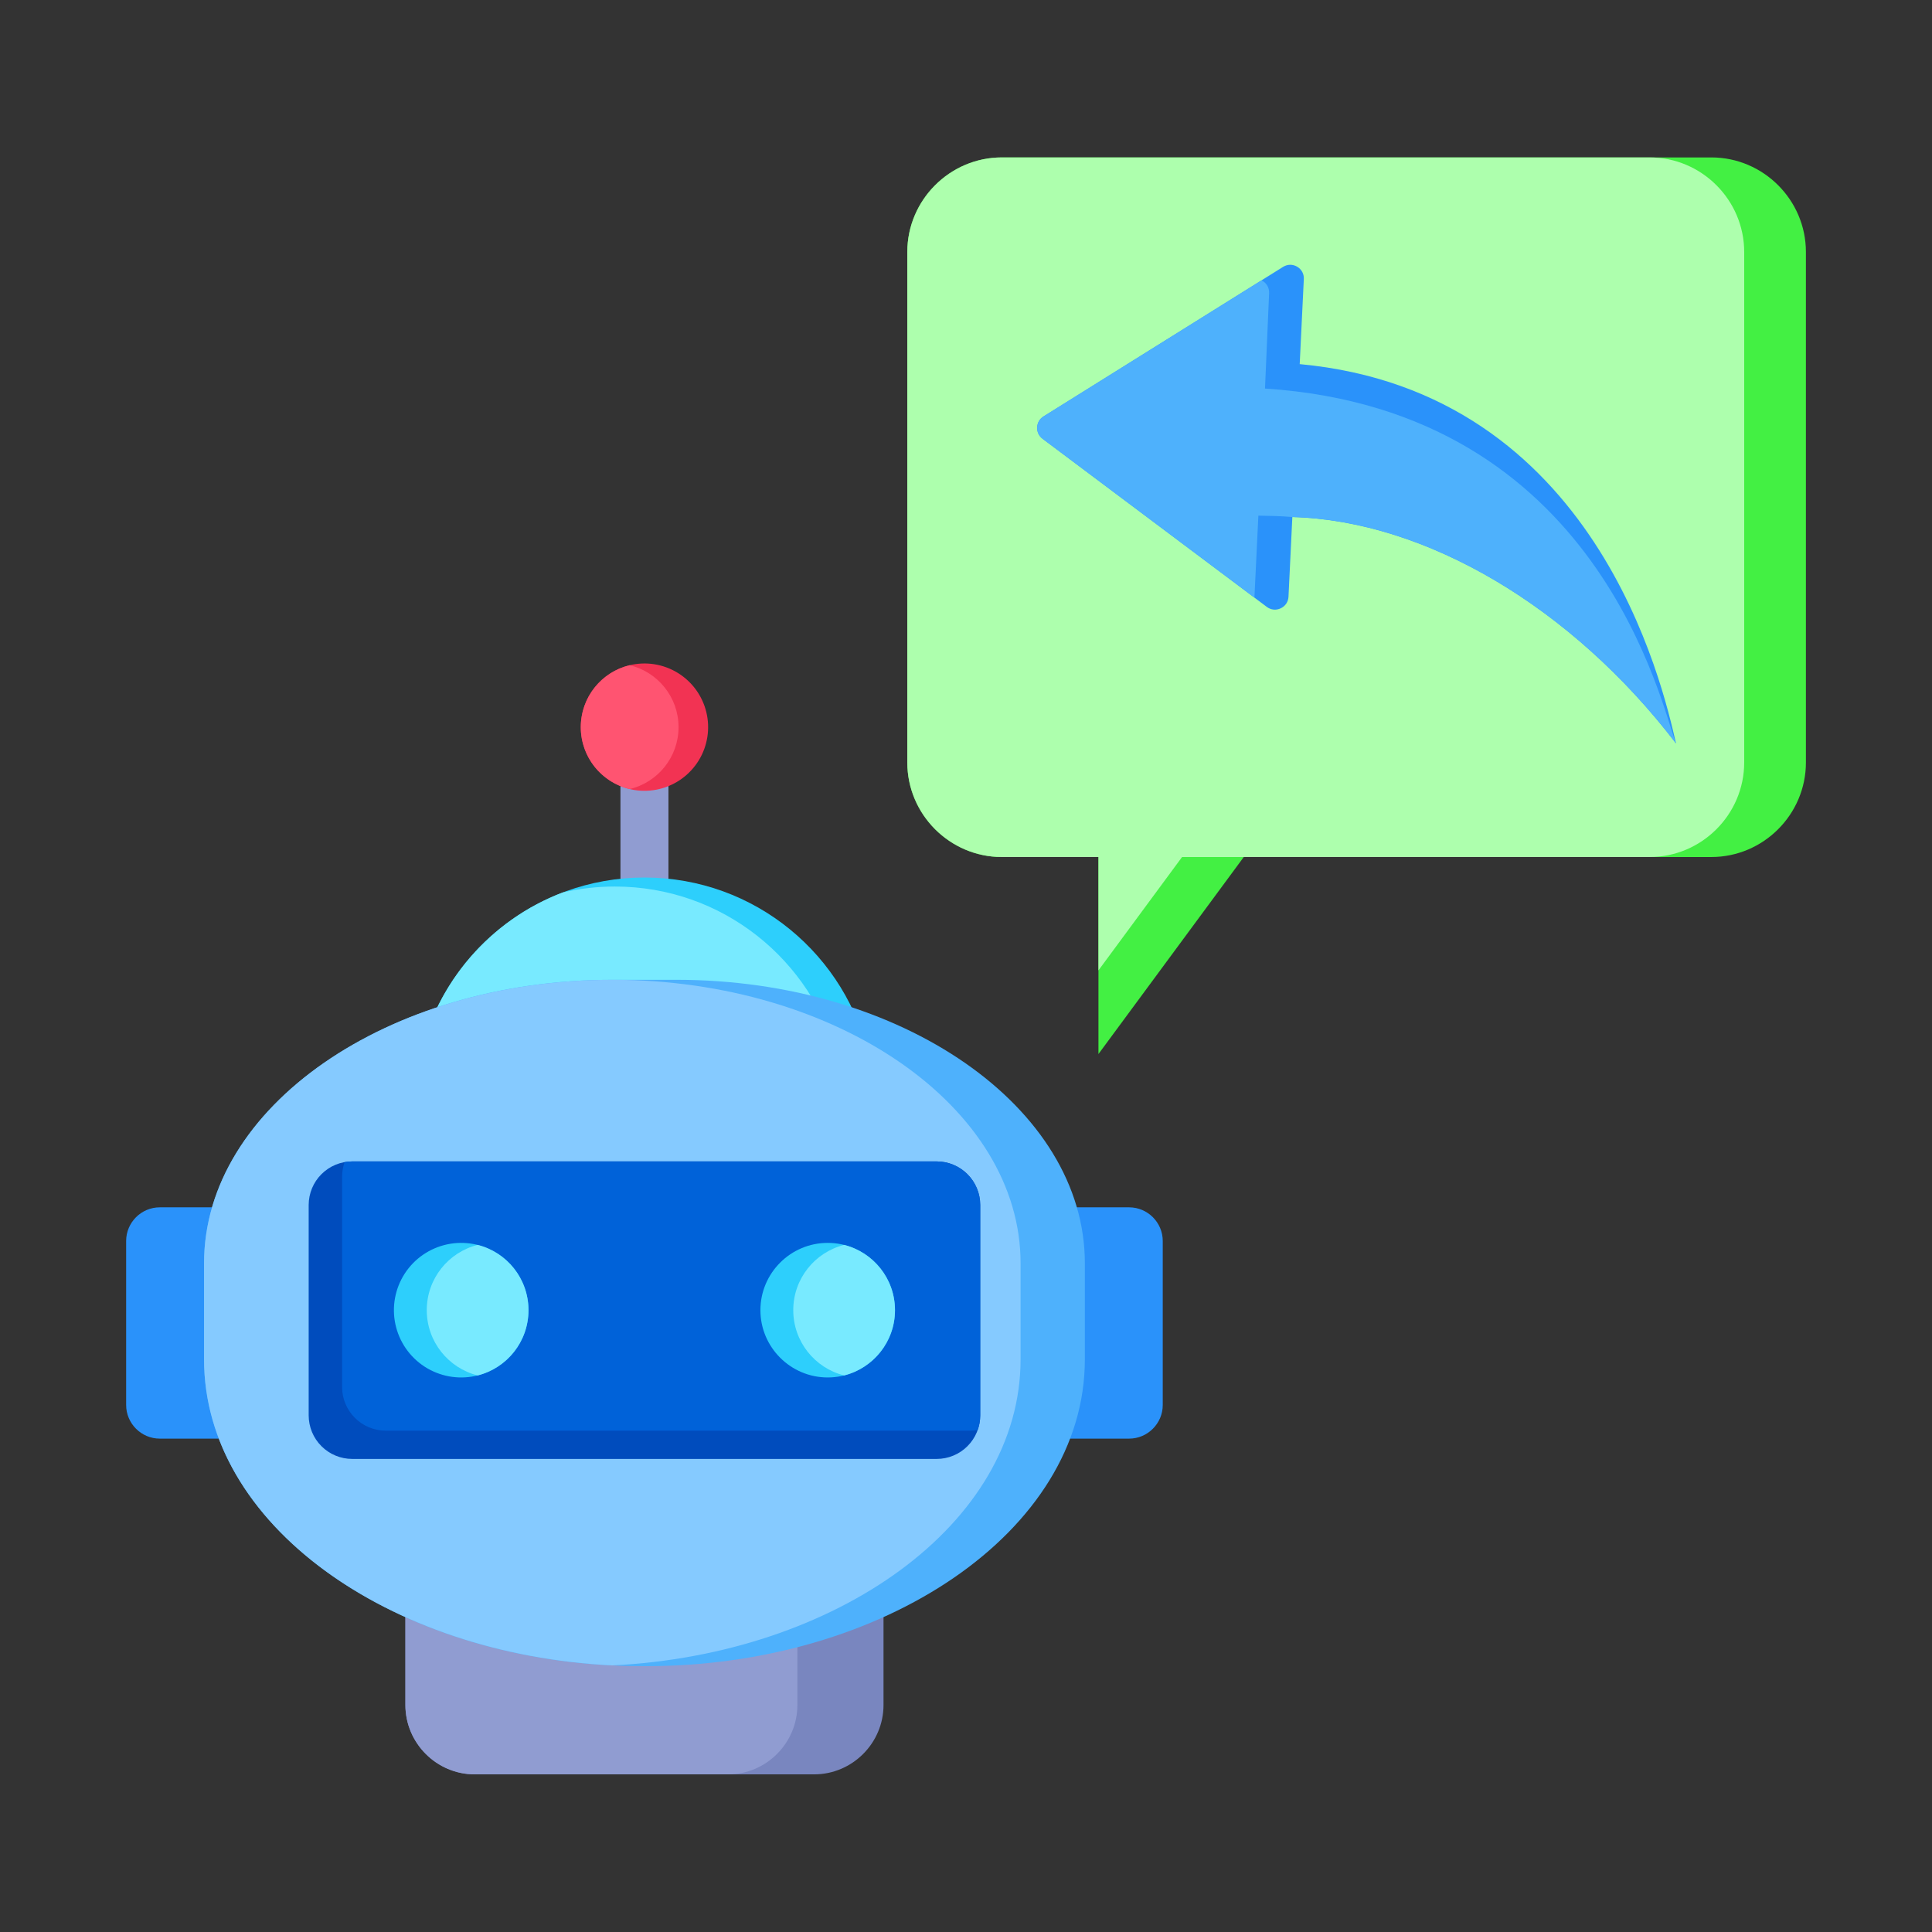
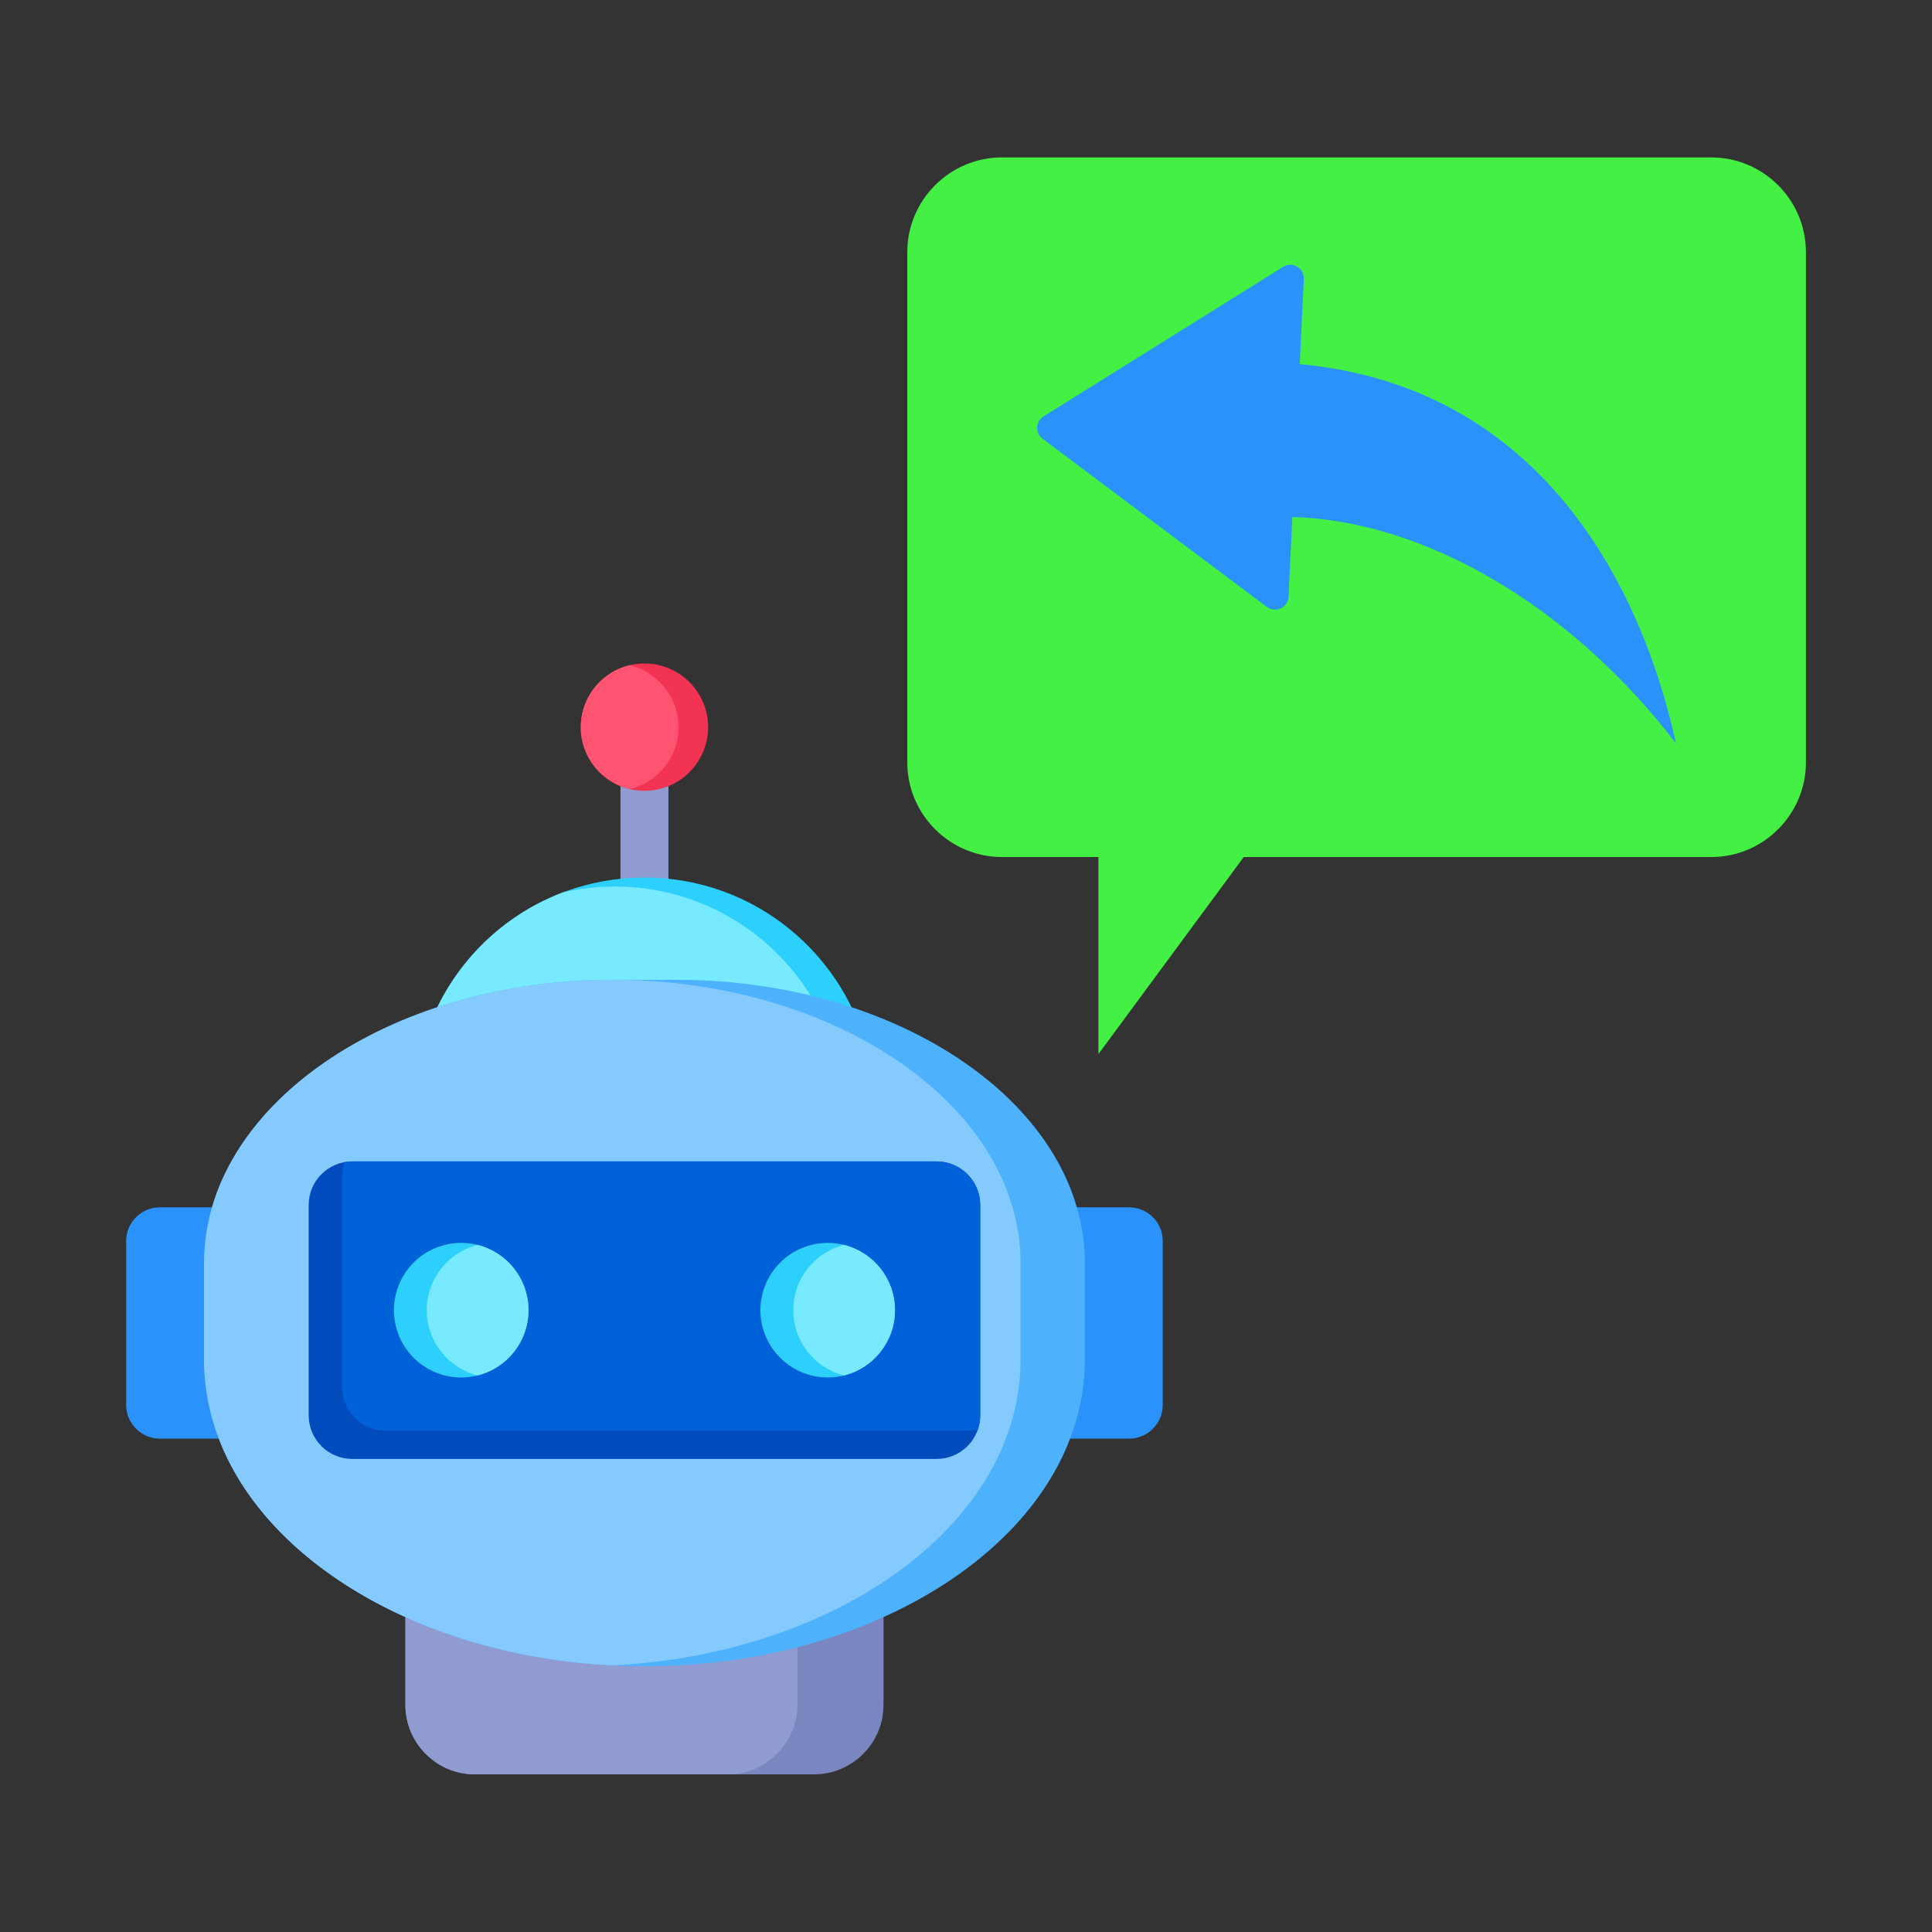
<svg xmlns="http://www.w3.org/2000/svg" width="1080" zoomAndPan="magnify" viewBox="0 0 810 810" height="1080" preserveAspectRatio="xMidYMid meet" version="1.2">
  <rect x="0" y="0" width="810" height="810" fill="#333333" stroke="none" />
  <defs>
    <clipPath id="8547989ce4">
      <path d="M 52.887 506 L 108 506 L 108 604 L 52.887 604 Z M 52.887 506 " />
    </clipPath>
    <clipPath id="4636a713c0">
      <path d="M 380 66 L 757.137 66 L 757.137 442 L 380 442 Z M 380 66 " />
    </clipPath>
  </defs>
  <g id="05a8c944c7">
    <path style=" stroke:none;fill-rule:nonzero;fill:#909cd1;fill-opacity:1;" d="M 260.129 318.219 L 280.25 318.219 L 280.25 374.641 L 260.129 374.641 Z M 260.129 318.219 " />
    <path style=" stroke:none;fill-rule:evenodd;fill:#2a92fa;fill-opacity:1;" d="M 433.273 506.18 L 473.387 506.18 C 481.145 506.18 487.488 512.523 487.488 520.285 L 487.488 589.047 C 487.488 596.805 481.141 603.152 473.387 603.152 L 433.273 603.152 Z M 433.273 506.18 " />
    <g clip-rule="nonzero" clip-path="url(#8547989ce4)">
      <path style=" stroke:none;fill-rule:evenodd;fill:#2a92fa;fill-opacity:1;" d="M 107.102 506.18 L 66.992 506.18 C 59.234 506.18 52.887 512.523 52.887 520.285 L 52.887 589.047 C 52.887 596.805 59.234 603.152 66.992 603.152 L 107.102 603.152 Z M 107.102 506.18 " />
    </g>
    <path style=" stroke:none;fill-rule:evenodd;fill:#2dcffc;fill-opacity:1;" d="M 270.188 367.906 C 223.844 367.906 185.133 400.586 175.84 444.16 L 364.543 444.16 C 355.242 400.586 316.535 367.906 270.188 367.906 Z M 270.188 367.906 " />
    <path style=" stroke:none;fill-rule:evenodd;fill:#78eaff;fill-opacity:1;" d="M 235.969 374.156 C 205.699 385.645 182.715 411.918 175.836 444.16 L 351.266 444.16 C 340.594 402.484 302.789 371.68 257.793 371.68 C 250.285 371.68 242.98 372.535 235.969 374.156 Z M 235.969 374.156 " />
    <path style=" stroke:none;fill-rule:evenodd;fill:#7986bf;fill-opacity:1;" d="M 169.961 636.867 L 370.418 636.867 L 370.418 714.812 C 370.418 730.816 357.328 743.91 341.324 743.91 L 199.055 743.91 C 183.051 743.91 169.961 730.816 169.961 714.812 Z M 169.961 636.867 " />
    <path style=" stroke:none;fill-rule:evenodd;fill:#909cd1;fill-opacity:1;" d="M 169.961 636.867 L 334.309 636.867 L 334.309 714.812 C 334.309 730.816 321.215 743.91 305.215 743.91 L 199.055 743.91 C 183.051 743.91 169.961 730.816 169.961 714.812 Z M 169.961 636.867 " />
    <path style=" stroke:none;fill-rule:evenodd;fill:#4eb1fc;fill-opacity:1;" d="M 270.188 410.785 L 256.672 410.785 C 162.422 410.785 85.547 464.16 85.547 529.598 L 85.547 569.898 C 85.547 642.352 170.43 698.793 270.188 698.543 C 369.945 698.793 454.832 642.352 454.832 569.898 L 454.832 529.598 C 454.832 464.16 377.957 410.785 283.707 410.785 Z M 270.188 410.785 " />
    <path style=" stroke:none;fill-rule:evenodd;fill:#85caff;fill-opacity:1;" d="M 256.758 410.785 L 256.672 410.785 C 162.422 410.785 85.547 464.16 85.547 529.598 L 85.547 569.898 C 85.547 639.066 162.906 693.637 256.715 698.227 C 350.523 693.637 427.883 639.066 427.883 569.898 L 427.883 529.598 C 427.883 464.16 351.012 410.785 256.758 410.785 Z M 256.758 410.785 " />
    <path style=" stroke:none;fill-rule:nonzero;fill:#004cbd;fill-opacity:1;" d="M 147.676 486.93 L 392.703 486.93 C 393.301 486.93 393.895 486.961 394.492 487.02 C 395.086 487.078 395.676 487.164 396.266 487.281 C 396.852 487.398 397.43 487.543 398.004 487.719 C 398.574 487.891 399.137 488.094 399.688 488.32 C 400.242 488.551 400.781 488.805 401.309 489.086 C 401.836 489.371 402.348 489.676 402.848 490.008 C 403.344 490.34 403.824 490.695 404.285 491.078 C 404.746 491.457 405.191 491.855 405.613 492.281 C 406.035 492.703 406.438 493.145 406.816 493.609 C 407.195 494.07 407.551 494.551 407.883 495.047 C 408.215 495.543 408.523 496.059 408.805 496.586 C 409.086 497.113 409.344 497.652 409.57 498.203 C 409.801 498.758 410 499.32 410.176 499.891 C 410.348 500.465 410.496 501.043 410.609 501.629 C 410.727 502.215 410.816 502.809 410.875 503.402 C 410.934 503.996 410.961 504.594 410.961 505.191 L 410.961 593.402 C 410.961 594 410.934 594.598 410.875 595.191 C 410.816 595.789 410.727 596.379 410.609 596.965 C 410.496 597.551 410.348 598.129 410.176 598.703 C 410 599.273 409.801 599.836 409.57 600.391 C 409.344 600.941 409.086 601.484 408.805 602.012 C 408.523 602.539 408.215 603.051 407.883 603.547 C 407.551 604.043 407.195 604.523 406.816 604.988 C 406.438 605.449 406.035 605.891 405.613 606.312 C 405.191 606.738 404.746 607.137 404.285 607.52 C 403.824 607.898 403.344 608.254 402.848 608.586 C 402.348 608.918 401.836 609.227 401.309 609.508 C 400.781 609.789 400.242 610.043 399.688 610.273 C 399.137 610.5 398.574 610.703 398.004 610.875 C 397.43 611.051 396.852 611.195 396.266 611.312 C 395.676 611.43 395.086 611.516 394.492 611.574 C 393.895 611.633 393.301 611.664 392.703 611.664 L 147.676 611.664 C 147.078 611.664 146.48 611.633 145.887 611.574 C 145.289 611.516 144.699 611.43 144.113 611.312 C 143.527 611.195 142.949 611.051 142.375 610.875 C 141.805 610.703 141.242 610.5 140.688 610.273 C 140.137 610.043 139.594 609.789 139.066 609.508 C 138.539 609.227 138.027 608.918 137.531 608.586 C 137.035 608.254 136.555 607.898 136.09 607.52 C 135.629 607.137 135.188 606.738 134.766 606.312 C 134.34 605.891 133.941 605.449 133.559 604.988 C 133.18 604.523 132.824 604.043 132.492 603.547 C 132.16 603.051 131.855 602.539 131.57 602.012 C 131.289 601.484 131.035 600.941 130.805 600.391 C 130.578 599.836 130.375 599.273 130.203 598.703 C 130.027 598.129 129.883 597.551 129.766 596.965 C 129.648 596.379 129.562 595.789 129.504 595.191 C 129.445 594.598 129.414 594 129.414 593.402 L 129.414 505.191 C 129.414 504.594 129.445 503.996 129.504 503.402 C 129.562 502.809 129.648 502.215 129.766 501.629 C 129.883 501.043 130.027 500.465 130.203 499.891 C 130.375 499.32 130.578 498.758 130.805 498.203 C 131.035 497.652 131.289 497.113 131.57 496.586 C 131.855 496.059 132.16 495.543 132.492 495.047 C 132.824 494.551 133.18 494.07 133.559 493.609 C 133.941 493.145 134.34 492.703 134.766 492.281 C 135.188 491.855 135.629 491.457 136.09 491.078 C 136.555 490.695 137.035 490.34 137.531 490.008 C 138.027 489.676 138.539 489.371 139.066 489.086 C 139.594 488.805 140.137 488.551 140.688 488.32 C 141.242 488.094 141.805 487.891 142.375 487.719 C 142.949 487.543 143.527 487.398 144.113 487.281 C 144.699 487.164 145.289 487.078 145.887 487.02 C 146.48 486.961 147.078 486.93 147.676 486.93 Z M 147.676 486.93 " />
    <path style=" stroke:none;fill-rule:evenodd;fill:#0062d9;fill-opacity:1;" d="M 147.676 486.93 L 392.703 486.93 C 402.746 486.93 410.961 495.148 410.961 505.191 L 410.961 593.402 C 410.961 595.547 410.586 597.609 409.898 599.523 C 408.863 599.707 407.801 599.805 406.715 599.805 L 161.688 599.805 C 151.645 599.805 143.43 591.59 143.43 581.543 L 143.43 493.336 C 143.43 491.188 143.805 489.129 144.492 487.211 C 145.527 487.027 146.59 486.93 147.676 486.93 Z M 147.676 486.93 " />
    <path style=" stroke:none;fill-rule:nonzero;fill:#2dcffc;fill-opacity:1;" d="M 221.203 544.777 C 221.352 545.691 221.453 546.609 221.512 547.531 C 221.57 548.453 221.582 549.375 221.551 550.297 C 221.516 551.223 221.438 552.141 221.316 553.059 C 221.191 553.973 221.023 554.879 220.812 555.777 C 220.602 556.68 220.344 557.566 220.047 558.438 C 219.746 559.312 219.406 560.172 219.02 561.012 C 218.637 561.852 218.215 562.672 217.75 563.469 C 217.285 564.27 216.781 565.043 216.242 565.793 C 215.703 566.543 215.125 567.266 214.516 567.957 C 213.906 568.648 213.262 569.312 212.586 569.941 C 211.91 570.57 211.203 571.164 210.469 571.727 C 209.734 572.285 208.973 572.809 208.188 573.297 C 207.402 573.781 206.594 574.227 205.766 574.633 C 204.934 575.039 204.086 575.406 203.223 575.727 C 202.355 576.051 201.477 576.332 200.582 576.566 C 199.691 576.805 198.789 576.996 197.875 577.145 C 196.965 577.293 196.047 577.395 195.125 577.453 C 194.203 577.512 193.281 577.523 192.355 577.492 C 191.434 577.457 190.512 577.379 189.598 577.258 C 188.684 577.133 187.773 576.965 186.875 576.754 C 185.977 576.543 185.09 576.285 184.215 575.984 C 183.34 575.688 182.484 575.344 181.645 574.961 C 180.805 574.578 179.984 574.152 179.184 573.691 C 178.387 573.227 177.613 572.723 176.863 572.184 C 176.113 571.645 175.391 571.066 174.699 570.457 C 174.004 569.844 173.344 569.203 172.715 568.523 C 172.086 567.848 171.488 567.145 170.93 566.41 C 170.367 565.676 169.848 564.914 169.359 564.129 C 168.875 563.344 168.43 562.535 168.023 561.703 C 167.617 560.875 167.25 560.027 166.93 559.16 C 166.605 558.297 166.324 557.418 166.09 556.523 C 165.852 555.629 165.66 554.727 165.512 553.816 C 165.363 552.902 165.262 551.988 165.203 551.066 C 165.145 550.145 165.133 549.219 165.164 548.297 C 165.199 547.375 165.277 546.453 165.398 545.539 C 165.523 544.621 165.688 543.715 165.902 542.816 C 166.113 541.918 166.371 541.031 166.668 540.156 C 166.969 539.281 167.309 538.426 167.695 537.582 C 168.078 536.742 168.5 535.922 168.965 535.125 C 169.43 534.324 169.934 533.551 170.473 532.801 C 171.012 532.051 171.59 531.332 172.199 530.637 C 172.809 529.945 173.453 529.285 174.129 528.652 C 174.805 528.023 175.512 527.43 176.246 526.867 C 176.98 526.309 177.742 525.785 178.527 525.301 C 179.312 524.812 180.121 524.367 180.949 523.961 C 181.781 523.555 182.629 523.191 183.492 522.867 C 184.359 522.543 185.238 522.266 186.133 522.027 C 187.023 521.789 187.926 521.598 188.84 521.449 C 189.75 521.301 190.668 521.199 191.59 521.141 C 192.512 521.082 193.434 521.07 194.359 521.105 C 195.281 521.137 196.199 521.215 197.117 521.336 C 198.031 521.461 198.941 521.629 199.84 521.84 C 200.738 522.055 201.625 522.309 202.5 522.609 C 203.371 522.906 204.23 523.25 205.07 523.633 C 205.91 524.016 206.73 524.441 207.531 524.906 C 208.328 525.367 209.102 525.871 209.852 526.41 C 210.602 526.953 211.324 527.527 212.016 528.137 C 212.707 528.75 213.371 529.395 214 530.07 C 214.629 530.746 215.227 531.449 215.785 532.184 C 216.344 532.918 216.867 533.68 217.355 534.465 C 217.84 535.25 218.285 536.059 218.691 536.891 C 219.098 537.719 219.465 538.566 219.785 539.434 C 220.109 540.297 220.391 541.176 220.625 542.07 C 220.863 542.965 221.055 543.867 221.203 544.777 Z M 221.203 544.777 " />
    <path style=" stroke:none;fill-rule:evenodd;fill:#2dcffc;fill-opacity:1;" d="M 347.016 577.508 C 362.555 577.508 375.227 564.836 375.227 549.297 C 375.227 533.758 362.555 521.086 347.016 521.086 C 331.477 521.086 318.805 533.758 318.805 549.297 C 318.805 564.836 331.477 577.508 347.016 577.508 Z M 347.016 577.508 " />
    <path style=" stroke:none;fill-rule:evenodd;fill:#78eaff;fill-opacity:1;" d="M 353.902 576.66 C 341.652 573.586 332.578 562.5 332.578 549.297 C 332.578 536.09 341.648 525.008 353.902 521.934 C 366.152 525.008 375.227 536.09 375.227 549.297 C 375.227 562.5 366.152 573.586 353.902 576.66 Z M 353.902 576.66 " />
    <path style=" stroke:none;fill-rule:nonzero;fill:#f23353;fill-opacity:1;" d="M 296.625 301.152 C 296.746 302.02 296.824 302.891 296.859 303.762 C 296.895 304.637 296.887 305.512 296.84 306.383 C 296.789 307.254 296.695 308.125 296.562 308.988 C 296.426 309.852 296.246 310.707 296.027 311.551 C 295.809 312.398 295.551 313.23 295.25 314.055 C 294.945 314.875 294.605 315.676 294.227 316.465 C 293.848 317.254 293.43 318.02 292.973 318.766 C 292.516 319.512 292.027 320.234 291.5 320.93 C 290.973 321.629 290.414 322.301 289.82 322.941 C 289.23 323.586 288.605 324.199 287.953 324.781 C 287.301 325.363 286.621 325.91 285.914 326.426 C 285.211 326.941 284.48 327.418 283.727 327.863 C 282.973 328.305 282.199 328.711 281.406 329.078 C 280.613 329.445 279.805 329.773 278.977 330.062 C 278.152 330.352 277.316 330.598 276.465 330.801 C 275.617 331.008 274.758 331.172 273.891 331.293 C 273.027 331.414 272.156 331.492 271.281 331.527 C 270.41 331.562 269.535 331.555 268.664 331.508 C 267.789 331.457 266.922 331.363 266.059 331.23 C 265.195 331.094 264.34 330.918 263.492 330.695 C 262.648 330.477 261.812 330.219 260.992 329.918 C 260.172 329.613 259.367 329.273 258.582 328.895 C 257.793 328.516 257.027 328.098 256.281 327.641 C 255.535 327.184 254.812 326.695 254.117 326.168 C 253.418 325.641 252.746 325.082 252.105 324.488 C 251.461 323.898 250.848 323.273 250.266 322.621 C 249.684 321.969 249.137 321.289 248.621 320.582 C 248.105 319.879 247.629 319.148 247.184 318.395 C 246.742 317.641 246.336 316.867 245.969 316.074 C 245.602 315.281 245.273 314.473 244.984 313.645 C 244.699 312.82 244.449 311.98 244.246 311.133 C 244.039 310.281 243.875 309.426 243.754 308.559 C 243.633 307.695 243.555 306.824 243.52 305.949 C 243.484 305.078 243.492 304.203 243.539 303.332 C 243.59 302.457 243.684 301.59 243.82 300.727 C 243.953 299.863 244.133 299.008 244.352 298.16 C 244.57 297.316 244.828 296.48 245.133 295.66 C 245.434 294.84 245.773 294.035 246.152 293.25 C 246.535 292.461 246.953 291.695 247.406 290.949 C 247.863 290.203 248.352 289.48 248.879 288.781 C 249.406 288.086 249.965 287.414 250.559 286.77 C 251.148 286.129 251.773 285.516 252.426 284.934 C 253.078 284.352 253.758 283.805 254.465 283.289 C 255.168 282.773 255.898 282.293 256.652 281.852 C 257.406 281.406 258.18 281 258.973 280.633 C 259.766 280.266 260.574 279.938 261.402 279.652 C 262.227 279.363 263.062 279.117 263.914 278.91 C 264.766 278.707 265.621 278.543 266.488 278.422 C 267.352 278.301 268.223 278.223 269.098 278.188 C 269.969 278.148 270.844 278.156 271.715 278.207 C 272.59 278.258 273.457 278.348 274.32 278.484 C 275.184 278.621 276.039 278.797 276.887 279.016 C 277.73 279.234 278.566 279.496 279.387 279.797 C 280.207 280.098 281.012 280.438 281.797 280.82 C 282.586 281.199 283.352 281.617 284.098 282.074 C 284.844 282.527 285.566 283.02 286.262 283.547 C 286.961 284.074 287.633 284.633 288.273 285.223 C 288.918 285.816 289.531 286.438 290.113 287.09 C 290.695 287.742 291.242 288.422 291.758 289.129 C 292.273 289.836 292.75 290.566 293.195 291.32 C 293.637 292.074 294.043 292.848 294.41 293.641 C 294.777 294.434 295.105 295.242 295.395 296.066 C 295.684 296.895 295.93 297.73 296.133 298.582 C 296.34 299.43 296.504 300.289 296.625 301.152 Z M 296.625 301.152 " />
    <path style=" stroke:none;fill-rule:evenodd;fill:#ff5471;fill-opacity:1;" d="M 263.988 330.828 C 252.238 328.035 243.496 317.469 243.496 304.859 C 243.496 292.254 252.238 281.688 263.988 278.895 C 275.742 281.688 284.484 292.254 284.484 304.859 C 284.484 317.469 275.742 328.035 263.988 330.828 Z M 263.988 330.828 " />
    <g clip-rule="nonzero" clip-path="url(#4636a713c0)">
      <path style=" stroke:none;fill-rule:evenodd;fill:#43f043;fill-opacity:1;" d="M 420.047 66 L 717.48 66 C 739.293 66 757.137 83.848 757.137 105.66 L 757.137 319.656 C 757.137 341.469 739.289 359.312 717.48 359.312 L 521.457 359.312 L 460.531 441.914 L 460.531 359.312 L 420.047 359.312 C 398.238 359.312 380.391 341.469 380.391 319.656 L 380.391 105.66 C 380.391 83.848 398.238 66 420.047 66 Z M 420.047 66 " />
    </g>
-     <path style=" stroke:none;fill-rule:evenodd;fill:#adffad;fill-opacity:1;" d="M 420.047 66 L 691.609 66 C 713.422 66 731.266 83.848 731.266 105.66 L 731.266 319.656 C 731.266 341.469 713.418 359.312 691.609 359.312 L 495.586 359.312 L 460.531 406.84 L 460.531 359.312 L 420.047 359.312 C 398.238 359.312 380.391 341.469 380.391 319.656 L 380.391 105.66 C 380.391 83.848 398.238 66 420.047 66 Z M 420.047 66 " />
    <path style=" stroke:none;fill-rule:evenodd;fill:#2a92fa;fill-opacity:1;" d="M 544.91 152.66 C 669.398 164.199 697.059 287.402 702.688 311.688 C 659.047 254.664 597.875 218.305 541.82 216.766 L 540.207 250.168 C 540.102 252.324 538.902 254.121 536.945 255.039 C 534.992 255.961 532.84 255.742 531.113 254.445 L 437.113 183.965 C 435.566 182.801 434.758 181.102 434.844 179.172 C 434.926 177.238 435.871 175.613 437.512 174.586 L 537.938 111.891 C 539.781 110.742 541.957 110.711 543.828 111.809 C 545.699 112.906 546.738 114.824 546.633 116.988 L 544.91 152.664 Z M 544.91 152.66 " />
-     <path style=" stroke:none;fill-rule:evenodd;fill:#4eb1fc;fill-opacity:1;" d="M 702.688 311.684 C 659.047 254.66 597.875 218.305 541.82 216.766 C 537.125 216.336 530.934 216.234 527.578 216.188 L 525.922 250.551 L 437.113 183.961 C 435.566 182.797 434.762 181.098 434.844 179.164 C 434.926 177.234 435.875 175.605 437.516 174.582 L 528.898 117.531 C 529.027 117.594 529.152 117.66 529.277 117.734 C 531.148 118.832 532.172 120.746 532.082 122.914 L 530.359 162.898 C 670.824 172.016 696.59 296.551 702.688 311.684 Z M 702.688 311.684 " />
    <path style=" stroke:none;fill-rule:evenodd;fill:#78eaff;fill-opacity:1;" d="M 200.246 576.66 C 187.996 573.586 178.922 562.5 178.922 549.297 C 178.922 536.09 187.996 525.008 200.246 521.934 C 212.5 525.008 221.57 536.09 221.57 549.297 C 221.57 562.5 212.5 573.586 200.246 576.66 Z M 200.246 576.66 " />
  </g>
</svg>